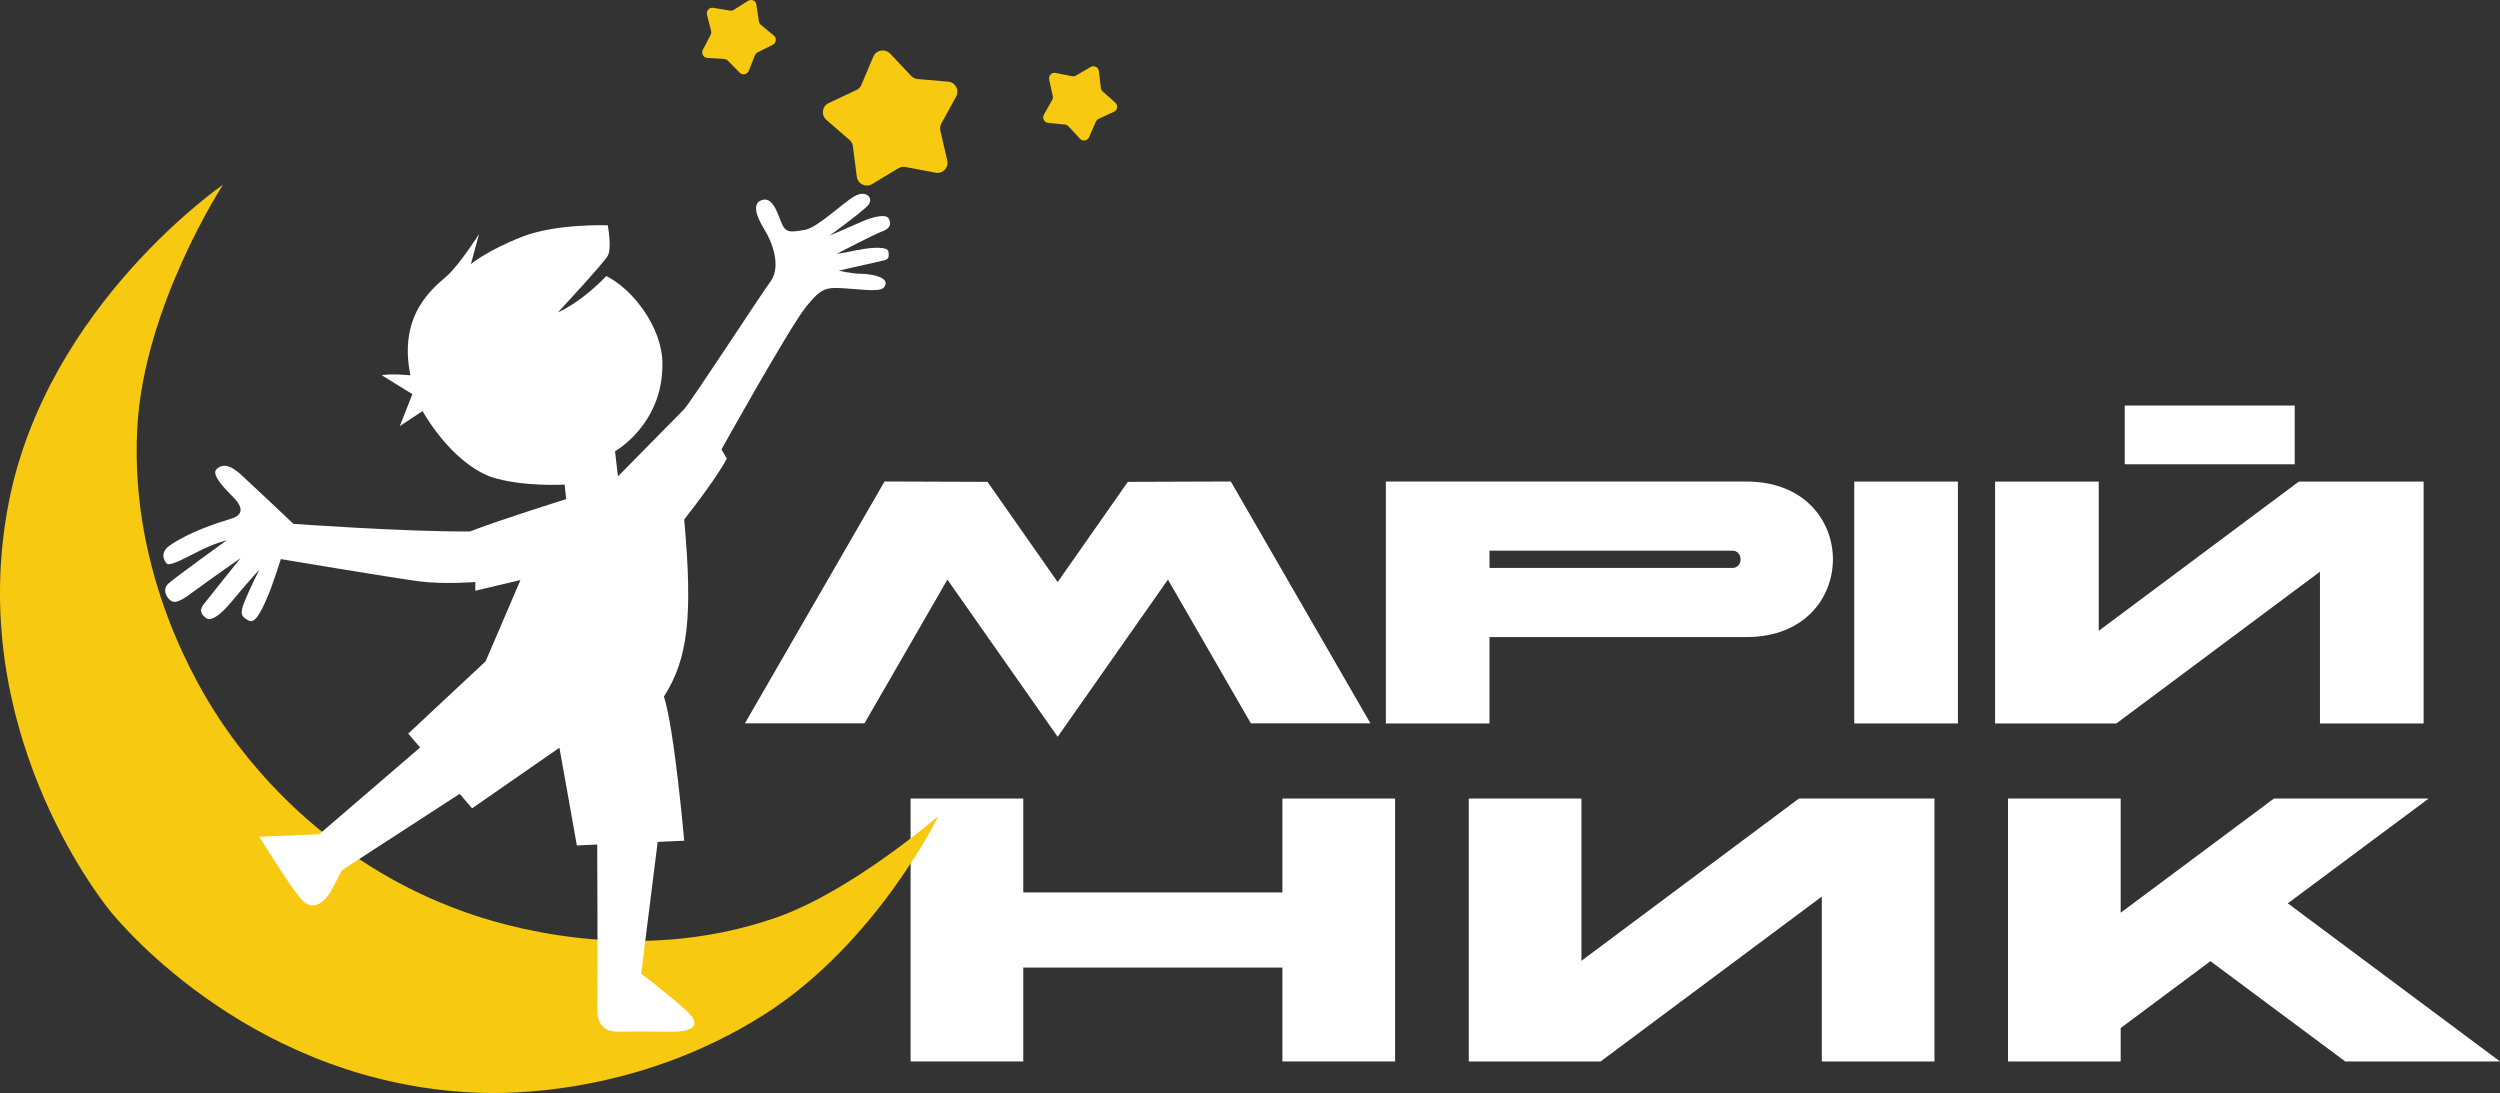
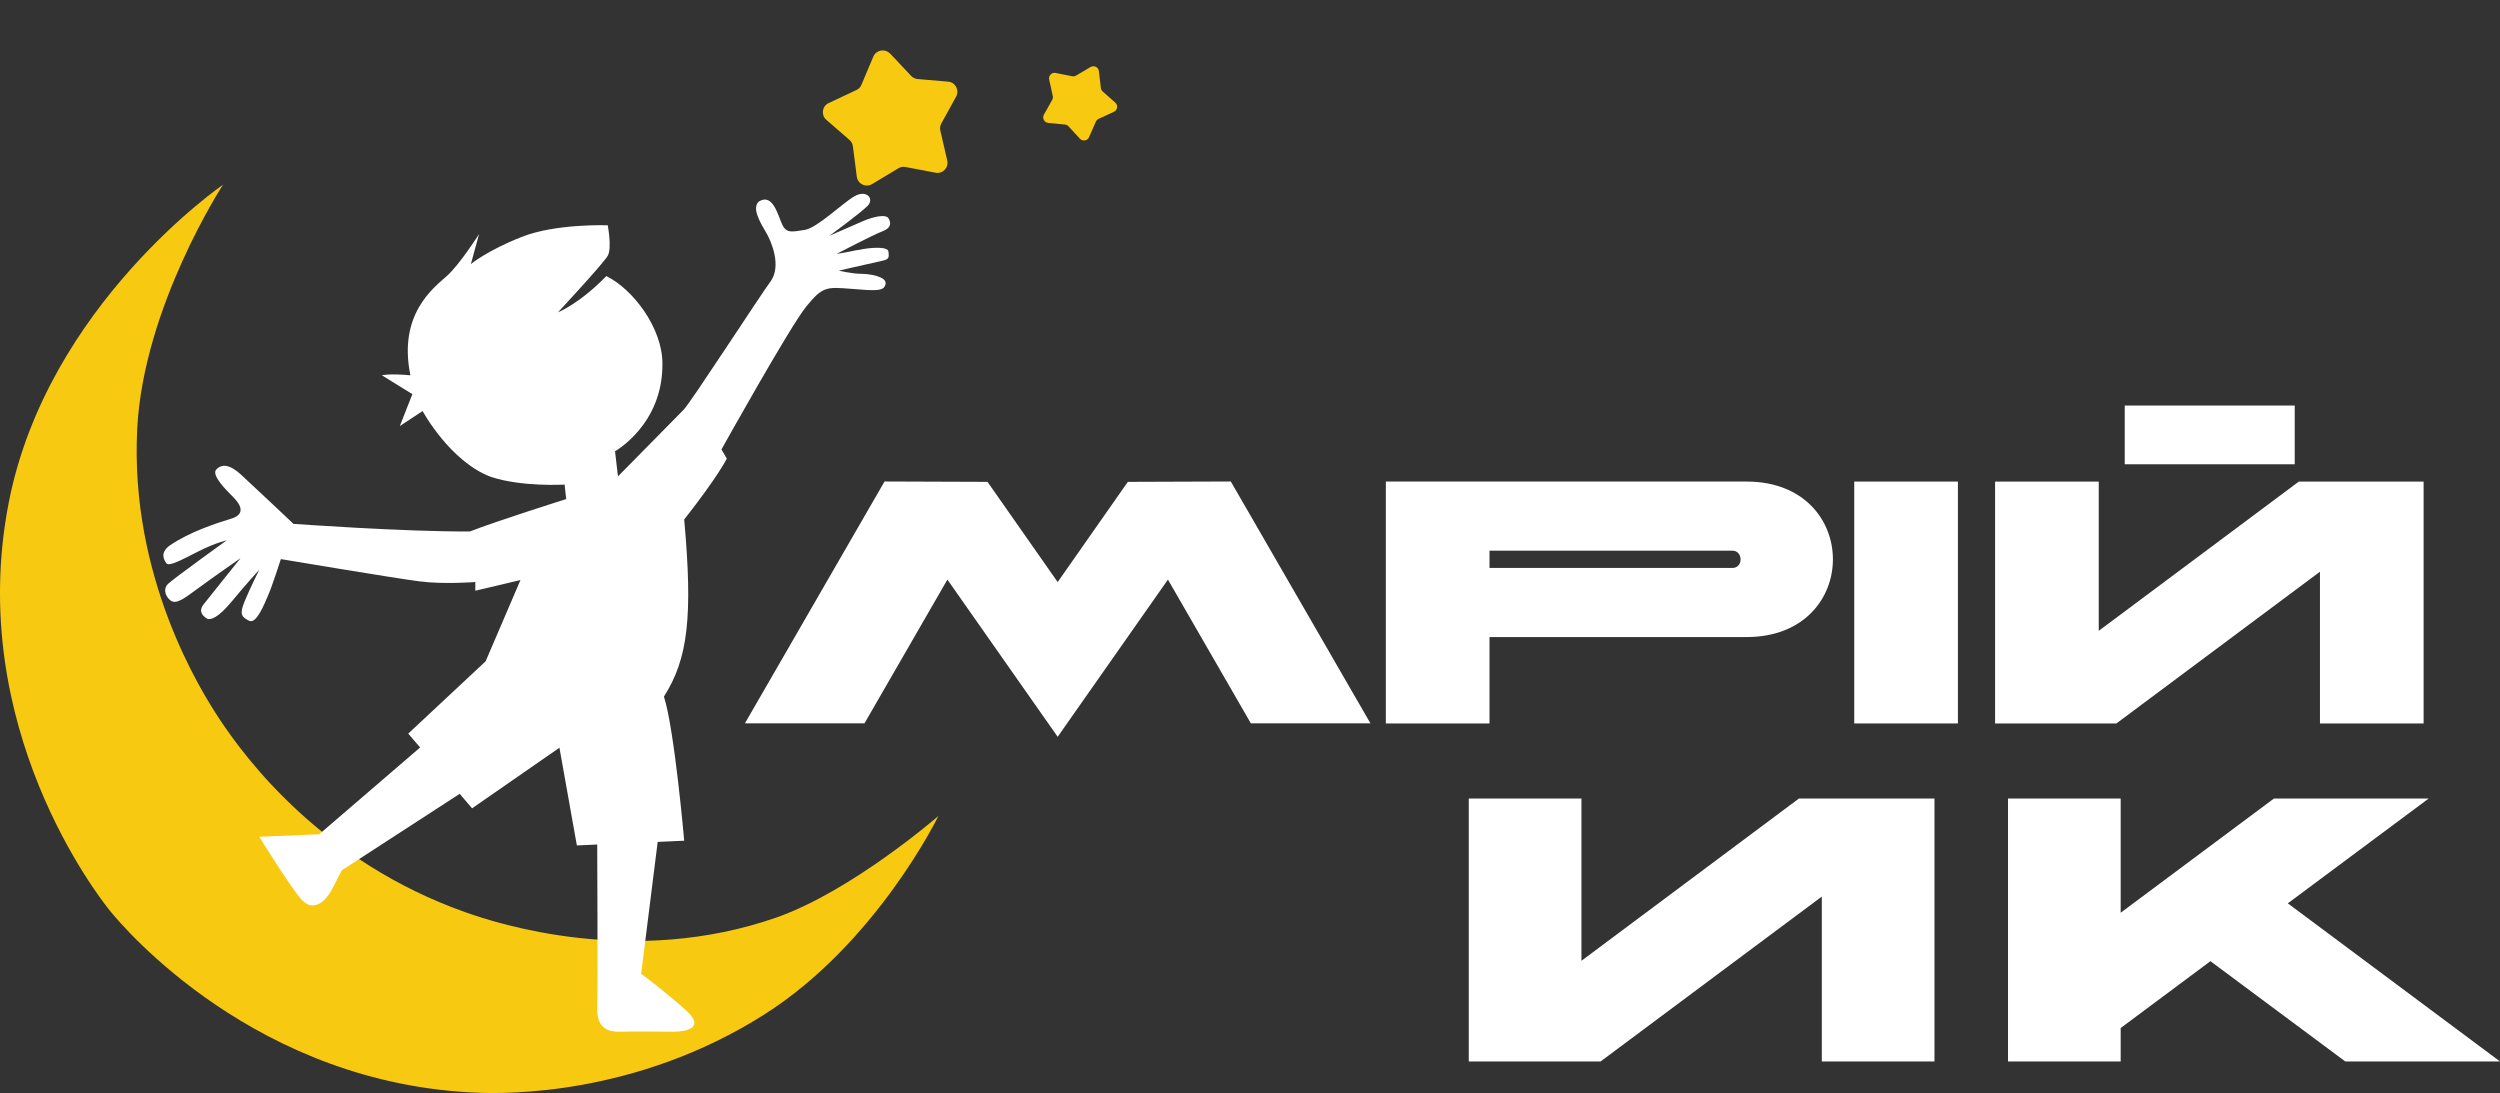
<svg xmlns="http://www.w3.org/2000/svg" xmlns:ns1="http://sodipodi.sourceforge.net/DTD/sodipodi-0.dtd" xmlns:ns2="http://www.inkscape.org/namespaces/inkscape" id="a" data-name="Layer 1" viewBox="0 0 332.829 145.516" version="1.1" ns1:docname="771ca08f5db8dab3572d8fd6cb025014.svg" width="332.829" height="145.516">
  <rect x="0" y="0" width="332.829" height="145.516" fill="#333333" stroke="none" />
  <ns1:namedview id="namedview33" pagecolor="#ffffff" bordercolor="#666666" borderopacity="1.0" ns2:pageshadow="2" ns2:pageopacity="0.0" ns2:pagecheckerboard="0" />
  <defs id="defs4">
    <style id="style2">
      .b {
        fill: #f7c911;
      }

      .b, .c {
        stroke-width: 0px;
      }

      .c {
        fill: #fff;
      }
    </style>
  </defs>
  <g id="g20" transform="translate(-7.2089871e-4,-0.008)">
    <path class="c" d="m 140.81,77.5 9.34,-13.34 13.71,-0.05 18.59,32.2 H 166.53 L 155.49,77.17 140.81,98.1 126.13,77.17 115.09,96.31 H 99.17 l 18.59,-32.2 13.71,0.05 z" id="path6" />
    <path class="c" d="m 198.3,84.82 v 11.5 h -13.8 v -32.2 h 48.03 c 15.32,0 15.32,20.7 0,20.7 z m 32.34,-9.2 c 1.47,0 1.43,-2.3 0,-2.3 H 198.3 v 2.3 z" id="path8" />
    <path class="c" d="m 246.86,64.12 h 13.8 v 32.2 h -13.8 z" id="path10" />
    <path class="c" d="m 265.61,96.32 v -32.2 h 13.8 v 19.87 l 26.64,-19.87 h 16.61 v 32.2 h -13.8 v -20.2 l -27.1,20.2 z M 282.87,54 h 22.63 v 7.82 h -22.63 z" id="path12" />
-     <path class="c" d="m 170.73,128.82 h -34.5 v 12.5 h -15 v -35 h 15 v 12.5 h 34.5 v -12.5 h 15 v 35 h -15 z" id="path14" />
    <path class="c" d="m 195.54,141.32 v -35 h 15 v 21.6 l 28.95,-21.6 h 18.05 v 35 h -15 v -21.95 l -29.45,21.95 z" id="path16" />
    <path class="c" d="m 267.33,141.32 v -35 h 15 v 15.2 l 20.4,-15.2 h 20.6 l -18.75,13.95 28.25,21.05 h -20.6 l -17.95,-13.35 -11.95,8.9 v 4.45 z" id="path18" />
  </g>
  <path class="b" d="m 118.499,7.122 2.8,2.98 c 0.23,0.24 0.53,0.39 0.86,0.42 l 4.07,0.35 c 0.97,0.08 1.53,1.13 1.06,1.99 l -1.97,3.58 c -0.16,0.29 -0.21,0.63 -0.13,0.95 l 0.92,3.98 c 0.22,0.95 -0.61,1.81 -1.56,1.62 l -4.01,-0.76 c -0.32,-0.06 -0.66,0 -0.94,0.17 l -3.5,2.11 c -0.83,0.5 -1.9,-0.02 -2.03,-0.98 l -0.52,-4.05 c -0.04,-0.33 -0.2,-0.63 -0.45,-0.85 l -3.09,-2.68 c -0.73,-0.64 -0.57,-1.82 0.31,-2.23 l 3.7,-1.74 c 0.3,-0.14 0.54,-0.39 0.66,-0.69 l 1.59,-3.76 c 0.38,-0.89 1.55,-1.1 2.22,-0.4 z" id="path22" />
-   <path class="b" d="m 100.699,0.622 0.33,2.22 c 0.03,0.18 0.12,0.34 0.26,0.46 l 1.73,1.43 c 0.41,0.34 0.34,0.99 -0.14,1.23 l -2.01,1 c -0.16,0.08 -0.29,0.22 -0.36,0.39 l -0.83,2.08 c -0.2,0.5 -0.84,0.62 -1.21,0.24 l -1.57,-1.6 c -0.13,-0.13 -0.3,-0.21 -0.48,-0.22 l -2.24,-0.14 c -0.53,-0.03 -0.85,-0.6 -0.61,-1.08 l 1.04,-1.99 c 0.08,-0.16 0.11,-0.35 0.06,-0.52 l -0.55,-2.17 c -0.13,-0.52 0.31,-1 0.84,-0.91 l 2.21,0.37 c 0.18,0.03 0.36,0 0.52,-0.1 l 1.9,-1.2 c 0.45,-0.28 1.05,-0.01 1.12,0.51 z" id="path24" />
  <path class="b" d="m 140.539,9.712 2.2,0.44 c 0.18,0.04 0.36,0 0.52,-0.09 l 1.93,-1.14 c 0.46,-0.27 1.05,0.02 1.11,0.55 l 0.26,2.23 c 0.02,0.18 0.11,0.35 0.24,0.47 l 1.68,1.49 c 0.4,0.35 0.3,1 -0.18,1.22 l -2.04,0.94 c -0.16,0.08 -0.3,0.21 -0.37,0.38 l -0.9,2.06 c -0.21,0.49 -0.86,0.6 -1.22,0.2 l -1.52,-1.65 c -0.12,-0.13 -0.29,-0.22 -0.47,-0.23 l -2.23,-0.22 c -0.53,-0.05 -0.83,-0.63 -0.57,-1.1 l 1.1,-1.96 c 0.09,-0.16 0.12,-0.34 0.08,-0.52 l -0.48,-2.19 c -0.11,-0.52 0.34,-0.99 0.87,-0.88 z" id="path26" />
  <path class="b" d="m 29.729,24.562 c 0,0 -23.42,16.04 -28.56,42.32 -5.85,29.91 12.08,52.66 13.51,54.42 1.75,2.15 19.42,23.11 49.07,24.18 3.42,0.12 20.83,0.48 38,-10.42 14.96,-9.49 23.18,-26.43 23.18,-26.43 0,0 -11.48,9.98 -21.55,13.51 -19.1,6.69 -37.17,0.81 -41.32,-0.66 -19.17,-6.75 -29.35,-20.49 -32.81,-25.71 -2.61,-3.94 -11.99,-18.99 -10.98,-38.69 0.83,-16.28 11.44,-32.52 11.44,-32.52 z" id="path28" />
  <path class="c" d="m 114.219,33.272 c -1.67,0.36 -2.84,0.53 -2.84,0.53 0,0 4.88,-2.55 6.08,-3 1.19,-0.45 1.19,-1.09 0.85,-1.71 -0.34,-0.62 -1.98,-0.29 -3.59,0.42 -1.61,0.71 -4.28,1.87 -4.28,1.87 0,0 4.09,-2.99 5.05,-3.96 0.97,-0.97 -0.13,-2.22 -1.74,-1.29 -1.61,0.93 -4.99,4.25 -6.63,4.48 -1.64,0.23 -2.41,0.52 -2.99,-0.74 -0.58,-1.26 -1.26,-4.22 -3.12,-3.03 -0.87,0.84 0.03,2.51 0.9,3.96 0.87,1.45 2.09,4.57 0.74,6.57 -1.32,1.77 -10.72,16.26 -11.62,17.16 -0.9,0.9 -8.76,8.89 -8.76,8.89 l -0.39,-3.35 c 0,0 6.38,-3.54 6.31,-11.66 0,-4.77 -3.93,-9.92 -7.47,-11.66 -3.54,3.67 -6.44,4.83 -6.44,4.83 0,0 6.05,-6.5 6.63,-7.53 0.58,-1.03 0,-4.06 0,-4.06 0,0 -6.89,-0.26 -11.46,1.55 -4.57,1.8 -6.76,3.61 -6.76,3.61 l 1.09,-3.99 c 0,0 -2.58,4.06 -4.31,5.6 -1.74,1.55 -6.5,5.09 -4.83,13.2 -2.9,-0.26 -3.8,0 -3.8,0 l 4.06,2.51 -1.67,4.25 3.03,-2 c 0,0 3.63,6.7 9.08,8.76 4.12,1.37 9.83,1.03 9.83,1.03 l 0.21,1.93 c 0,0 -9.21,2.9 -12.81,4.31 -8.69,0.06 -23.5,-1.01 -23.5,-1.01 0,0 -5.49,-5.19 -7,-6.57 -1.51,-1.38 -2.53,-1.42 -3.26,-0.69 -0.73,0.73 1.24,2.7 2.23,3.69 0.99,0.99 1.72,2.28 -0.26,2.88 -1.97,0.6 -5.58,1.76 -8.24,3.61 -1.24,0.94 -0.73,1.85 -0.39,2.32 0.34,0.47 1.93,-0.39 4.21,-1.55 2.28,-1.16 3.82,-1.5 3.82,-1.5 0,0 -7.04,5.07 -7.81,5.8 -0.56,0.52 -0.52,1.46 0.26,2.15 0.77,0.69 1.85,-0.17 3.78,-1.59 1.93,-1.42 5.62,-3.99 5.62,-3.99 0,0 -4.21,5.24 -4.94,6.18 -0.73,0.94 -0.04,1.55 0.43,1.85 0.47,0.3 1.55,-0.09 3.35,-2.28 1.8,-2.19 3.65,-4.21 3.65,-4.21 0,0 -1.23,2.45 -1.95,4.21 -0.72,1.76 -0.41,2.06 0.57,2.58 0.99,0.52 2.02,-2.15 2.58,-3.43 0.56,-1.29 1.67,-4.77 1.67,-4.77 0,0 15.07,2.53 18.42,2.96 3.35,0.43 7.47,0.09 7.47,0.09 v 1.16 l 6.01,-1.42 -4.64,10.82 -10.3,9.62 1.58,1.85 -13.43,11.55 -7.98,0.34 c 0,0 4.29,6.95 5.67,8.41 1.37,1.46 2.96,0.6 4.08,-1.55 1.12,-2.15 1.24,-2.4 1.24,-2.4 l 15.69,-10.18 1.65,1.93 11.63,-8.07 2.32,13.01 2.71,-0.12 c 0,0 0.09,19.05 0,21.72 -0.09,2.66 1.35,3.26 3.09,3.2 1.74,-0.06 5.67,0 7.08,0 1.41,0 4.38,-0.39 1.67,-2.83 -2.7,-2.45 -5.99,-4.89 -5.99,-4.89 l 2.2,-17.55 3.53,-0.16 c 0,0 -1.29,-14.81 -2.7,-19.19 3.22,-5.02 3.86,-10.69 2.7,-23.57 4.64,-5.92 5.67,-8.11 5.67,-8.11 l -0.71,-1.22 c 0,0 9.08,-16.29 11.27,-19 2.19,-2.7 2.7,-2.64 5.99,-2.38 3.28,0.26 4.48,0.39 4.6,-0.74 0.03,-0.9 -2.12,-1.26 -3.28,-1.26 -1.16,0 -2.96,-0.42 -2.96,-0.42 0,0 3.9,-0.9 5.25,-1.19 1.35,-0.29 1.5,-0.32 1.36,-1.36 -0.1,-0.7 -2.38,-0.56 -4.05,-0.19 z" id="path30" />
</svg>